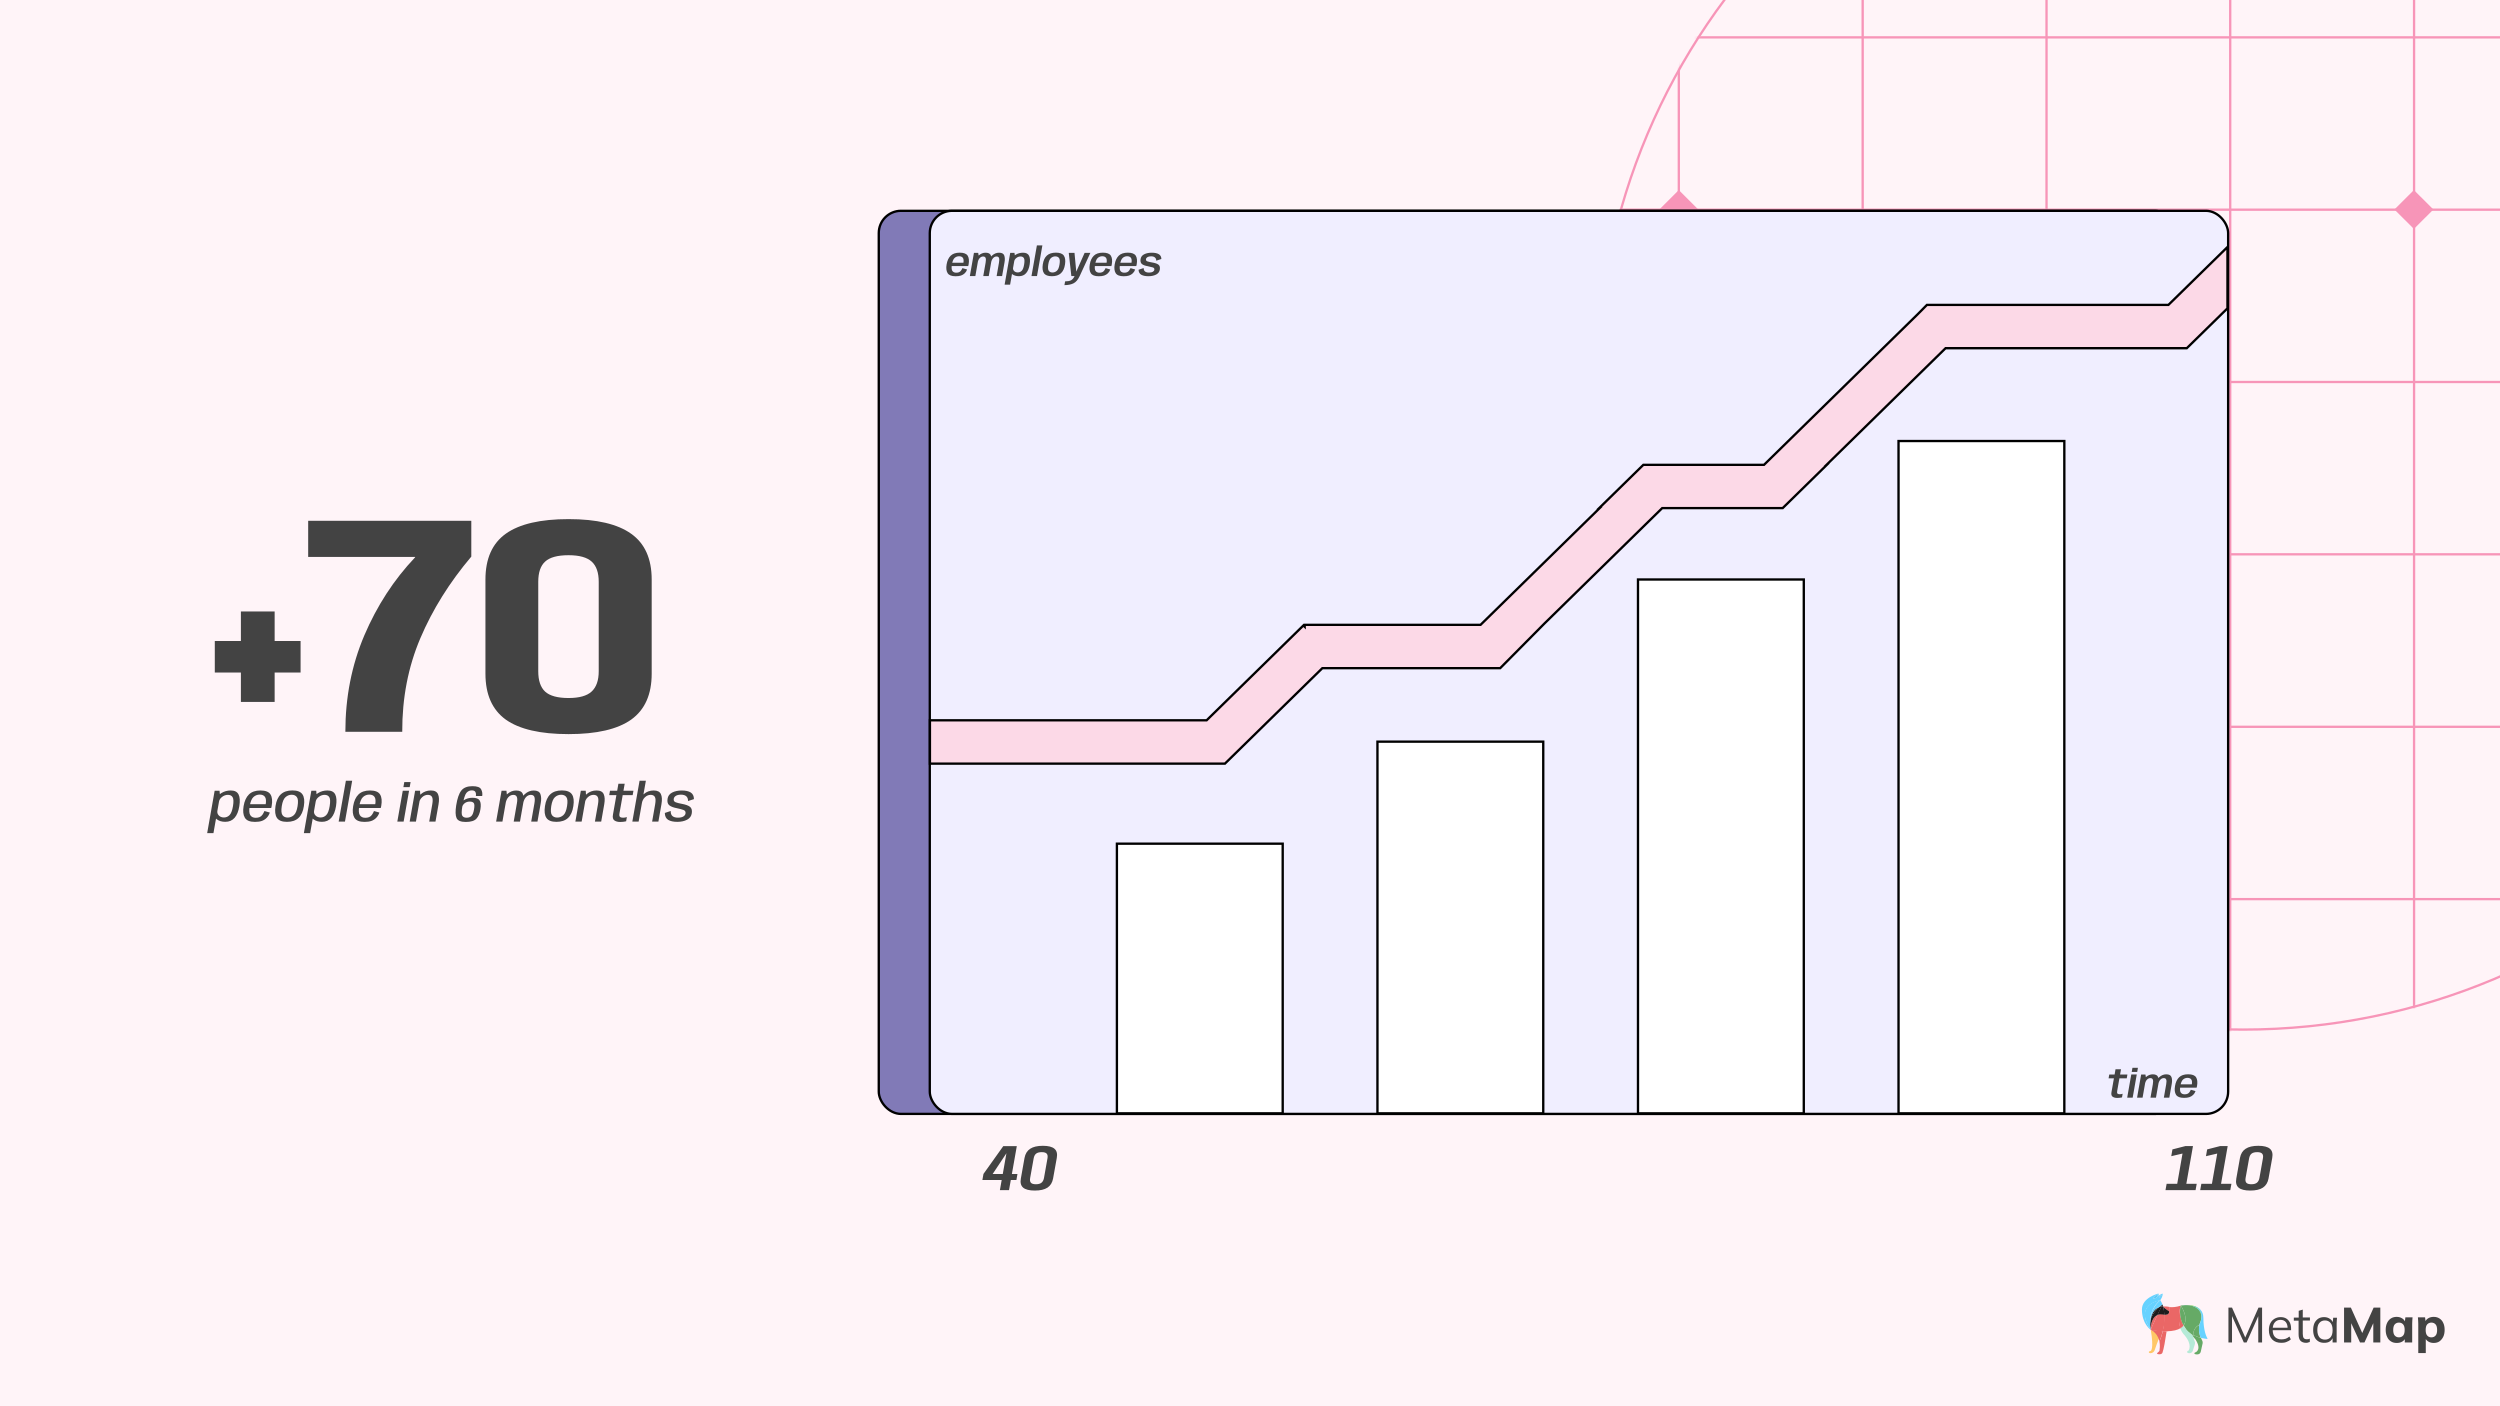
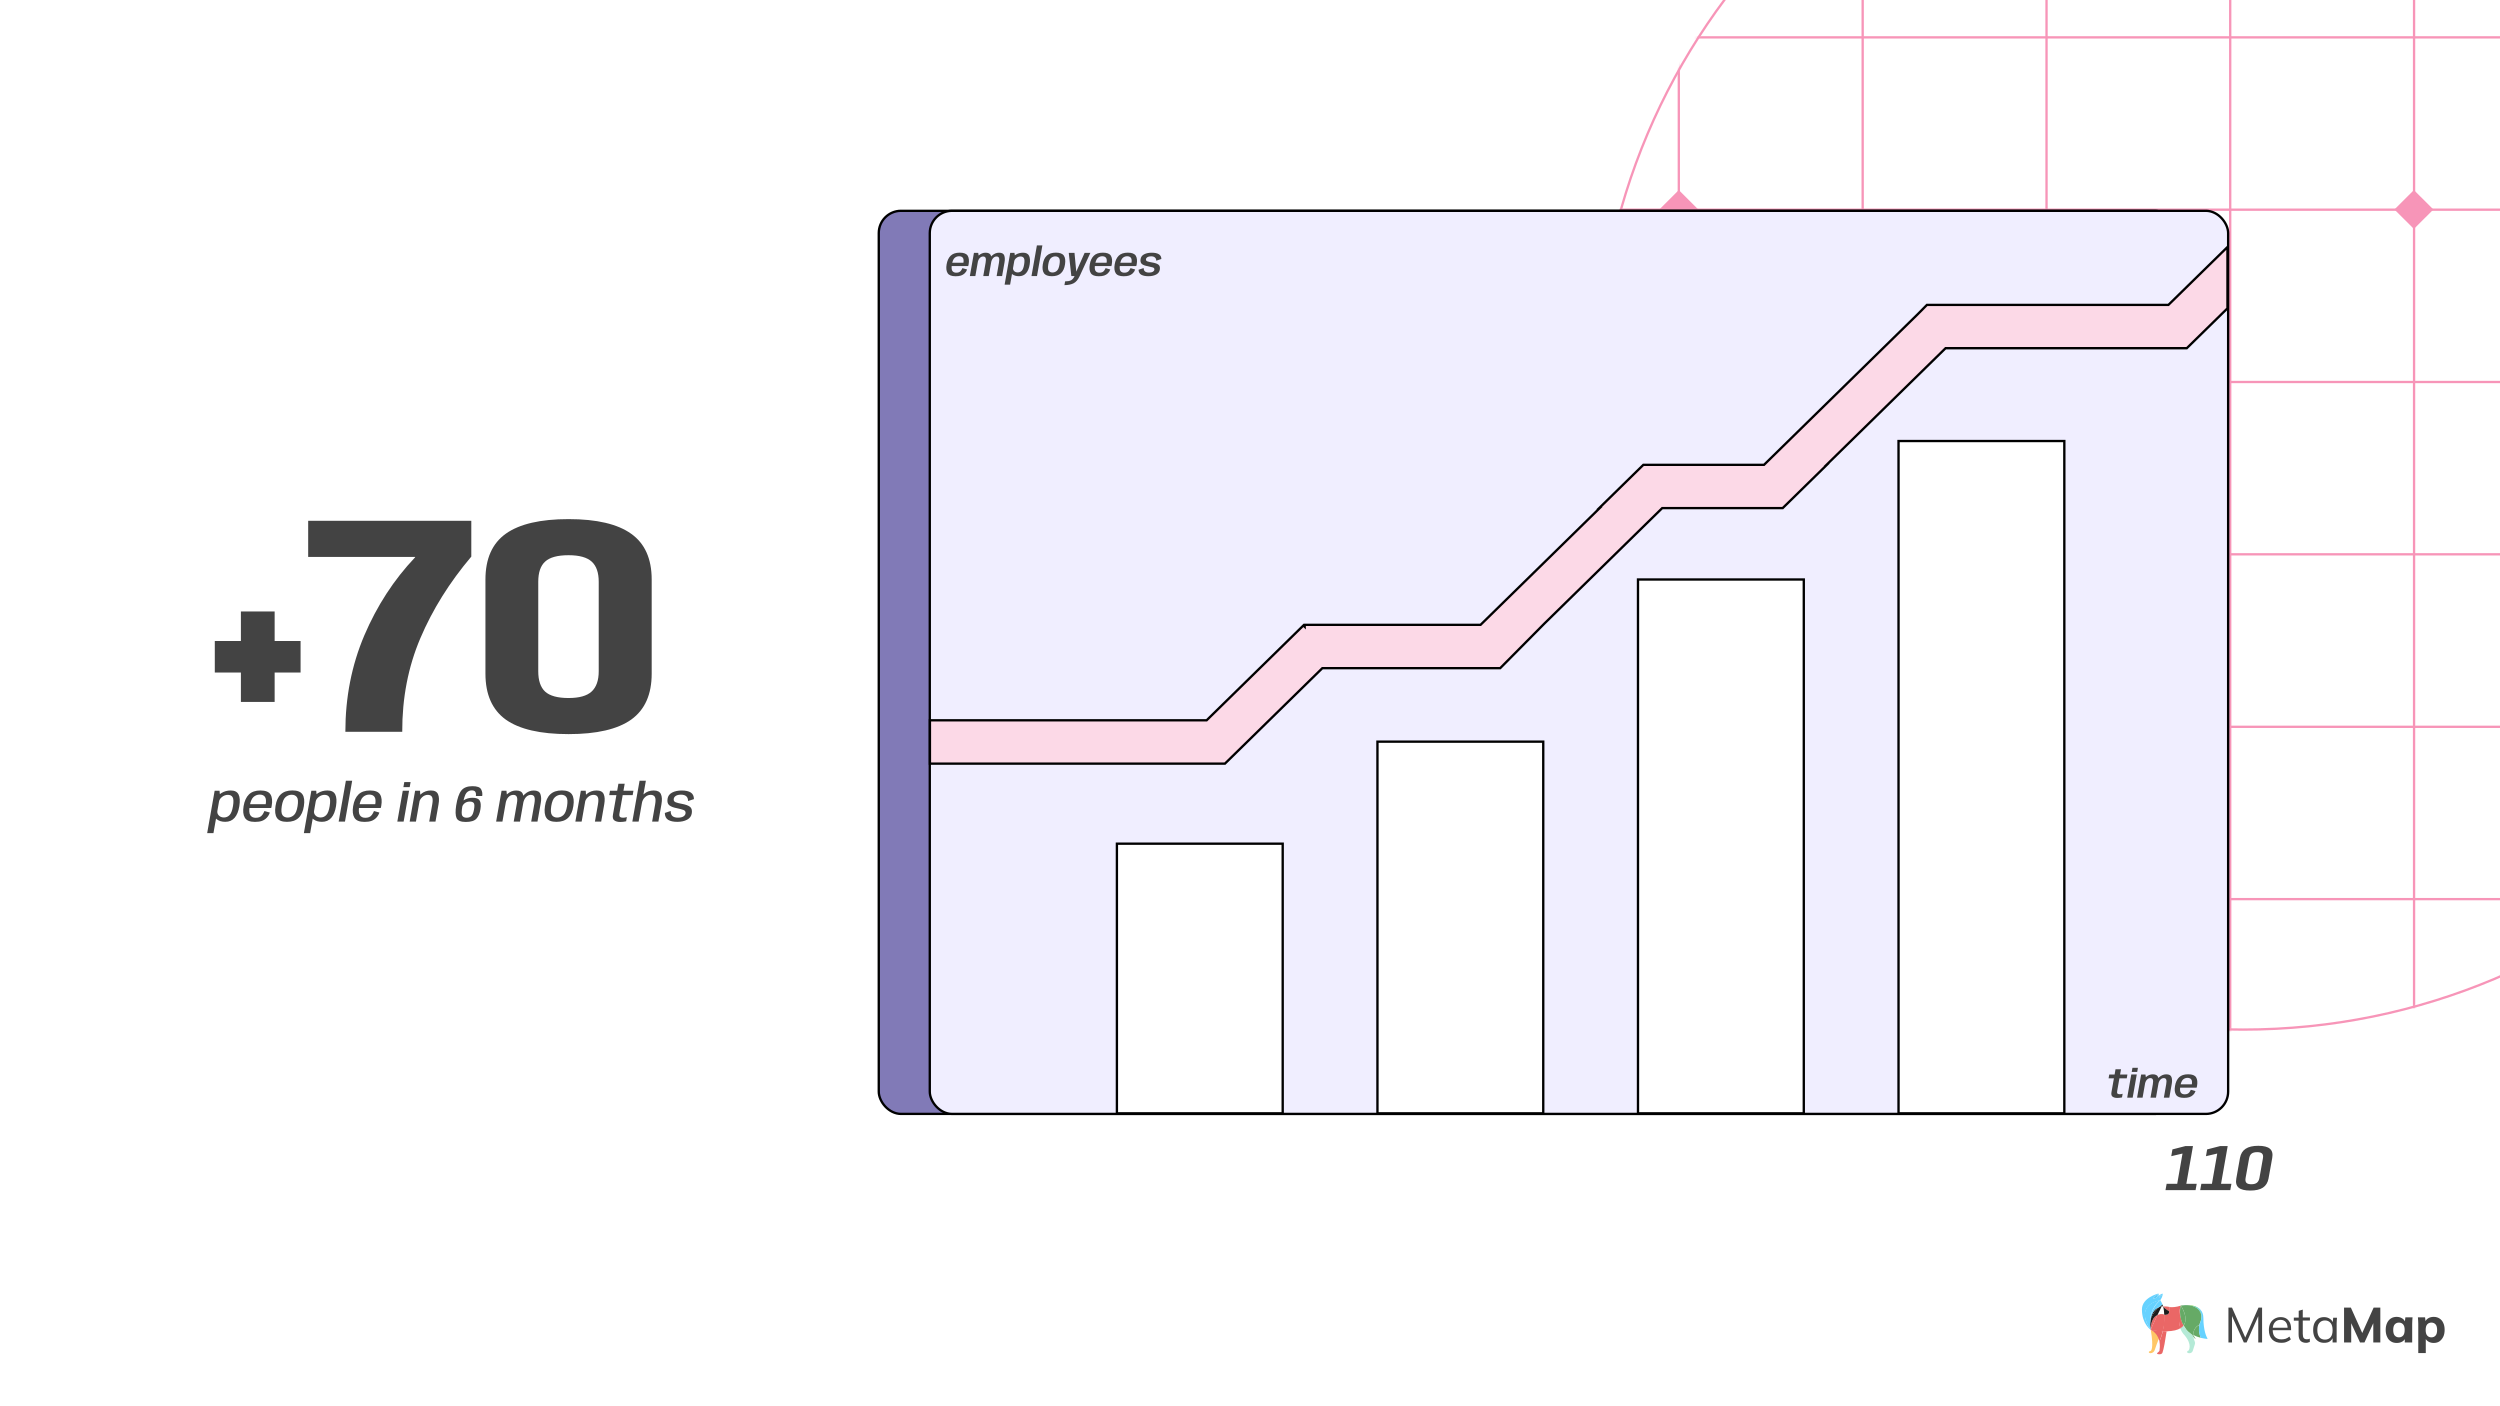
<svg xmlns="http://www.w3.org/2000/svg" width="960" height="540" viewBox="0 0 960 540" fill="none">
  <rect x="0" y="0" width="960" height="540" fill="#333333" stroke="none" />
  <g clip-path="url(#clip0_7345_75669)">
    <rect width="960" height="540" fill="white" />
-     <rect width="960" height="540" fill="#FFF4F8" />
    <mask id="mask0_7345_75669" style="mask-type:alpha" maskUnits="userSpaceOnUse" x="613" y="-101" width="498" height="497">
      <ellipse cx="861.75" cy="147.5" rx="248.75" ry="248" fill="#D9D9D9" />
    </mask>
    <g mask="url(#mask0_7345_75669)">
      <path d="M644.664 -107.701V467.313" stroke="#F795B8" stroke-width="0.892" />
      <path d="M715.266 -107.701V467.313" stroke="#F795B8" stroke-width="0.892" />
      <path d="M785.867 -107.701V467.313" stroke="#F795B8" stroke-width="0.892" />
      <path d="M856.402 -107.701V467.313" stroke="#F795B8" stroke-width="0.892" />
      <path d="M927 -107.701V467.313" stroke="#F795B8" stroke-width="0.892" />
      <path d="M371.289 14.349H1404.28" stroke="#F795B8" stroke-width="0.892" />
      <path d="M371.289 80.519H1404.28" stroke="#F795B8" stroke-width="0.892" />
      <path d="M371.289 146.687H1404.28" stroke="#F795B8" stroke-width="0.892" />
      <path d="M371.289 212.856H1404.28" stroke="#F795B8" stroke-width="0.892" />
      <path d="M371.289 279.095H1404.28" stroke="#F795B8" stroke-width="0.892" />
      <path d="M371.289 345.263H1404.28" stroke="#F795B8" stroke-width="0.892" />
      <path d="M926.937 72.978L919.453 80.447L926.937 87.917L934.421 80.447L926.937 72.978Z" fill="#F795B8" />
      <path d="M714.137 107.858L708.771 113.214C708.206 113.778 708.206 114.764 708.771 115.328L714.137 120.684C714.702 121.247 715.69 121.247 716.255 120.684L721.621 115.328C722.186 114.764 722.186 113.778 721.621 113.214L716.255 107.858C715.69 107.224 714.772 107.224 714.137 107.858Z" fill="#F795B8" />
      <path d="M785.585 230.824L778.102 238.294L785.585 245.763L793.069 238.294L785.585 230.824Z" fill="#F795B8" />
      <path d="M783.257 221.946L769.348 235.828C767.936 237.237 767.936 239.563 769.348 240.972L783.257 254.854C784.669 256.263 786.999 256.263 788.411 254.854L802.32 240.972C803.732 239.563 803.732 237.237 802.32 235.828L788.481 221.946C786.999 220.536 784.74 220.536 783.257 221.946Z" stroke="#F795B8" stroke-width="0.598" stroke-miterlimit="10" />
      <path d="M644.66 72.978L637.176 80.447L644.66 87.917L652.144 80.447L644.66 72.978Z" fill="#F795B8" />
    </g>
    <path d="M861.274 -99.879C998.314 -99.879 1109.37 10.966 1109.37 147.744C1109.37 284.521 998.314 395.366 861.274 395.366C724.234 395.366 613.176 284.521 613.176 147.744C613.176 11.037 724.234 -99.879 861.274 -99.879Z" stroke="#F795B8" stroke-width="0.892" />
    <path d="M845.09 507.418C845.227 506.869 845.365 506.275 845.411 505.589C845.411 506.183 845.273 506.778 845.09 507.418Z" fill="#00AB62" />
    <path d="M825.846 510.618C825.663 509.978 825.617 509.338 825.617 508.743C825.663 509.841 825.846 510.572 825.846 510.618Z" fill="#00B4FF" />
    <path d="M825.846 510.618C825.846 510.572 825.663 509.84 825.617 508.743C825.617 508.148 825.663 507.554 825.8 507.005C825.571 508.834 825.8 510.48 825.846 510.618Z" fill="#1D1D1D" />
    <path d="M829.1 513.775C828.413 515.421 827.817 517.25 827.405 518.439C827.176 519.125 826.534 519.628 825.755 519.628C825.114 519.628 824.885 519.079 825.526 518.851C825.709 518.805 825.801 518.759 825.847 518.759C825.893 518.759 827.176 518.165 825.893 510.665C828 511.717 828.779 512.128 829.1 513.775Z" fill="#FFC766" />
    <path d="M825.846 510.618C825.663 509.978 825.617 509.338 825.617 508.743C825.663 509.841 825.846 510.572 825.846 510.618Z" fill="#FFA200" />
    <path d="M830.521 511.169C829.192 511.123 827.497 511.214 825.848 510.62C825.893 510.483 826.993 507.967 828.459 504.949C829.147 504.675 830.063 504.355 831.117 504.812C831.117 504.812 831.117 504.858 831.163 504.858C831.392 506.916 831.071 509.065 830.521 511.169Z" fill="#EA6766" />
    <path d="M830.521 511.168C830.155 512.631 829.696 514.003 829.192 515.146C828.872 513.5 827.955 511.717 825.848 510.619C827.635 510.939 829.192 511.076 830.521 511.168Z" fill="#EA6766" />
    <path d="M831.984 511.214C831.48 514.643 830.885 518.073 830.381 519.445C830.198 519.857 829.785 520.04 829.327 520.04H829.144C828.502 520.04 827.998 519.857 828.502 519.445C828.686 519.308 829.19 518.896 829.235 518.668C829.327 518.027 829.51 516.656 829.235 515.146C829.694 513.957 830.198 512.631 830.564 511.168C831.068 511.214 831.526 511.214 831.984 511.214Z" fill="#EA6766" />
    <path d="M833.179 501.884C832.766 501.792 832.446 501.747 832.079 501.701C831.529 501.655 831.071 501.655 830.613 501.655C830.979 502.341 832.95 503.576 832.95 503.576C832.95 505.039 831.438 504.856 831.025 504.811C831.163 506.96 830.934 509.246 830.43 511.213C830.979 511.213 831.942 511.213 832.4 511.167C833.133 506.594 833.225 501.884 833.179 501.884C833.225 501.884 833.225 501.884 833.179 501.884Z" fill="#EA6766" />
    <path d="M828.46 504.948C827.039 507.966 825.894 510.482 825.848 510.619C825.848 510.436 825.756 506.046 828.46 504.948Z" fill="#EA6766" />
    <path d="M830.611 501.61C830.428 501.61 830.199 501.656 830.016 501.656C830.107 501.427 830.245 501.153 830.382 500.925C830.473 501.108 830.611 501.565 830.611 501.61Z" fill="#1D1D1D" />
    <path d="M830.425 500.925C830.288 501.153 830.197 501.427 830.059 501.656C829.739 501.702 829.418 501.793 829.098 501.884C829.83 501.29 830.425 500.925 830.425 500.925Z" fill="#1D1D1D" />
    <path d="M832.992 503.576C832.992 505.039 831.48 504.902 831.068 504.856C831.022 503.759 830.93 502.753 830.609 501.655C830.976 502.341 832.992 503.576 832.992 503.576Z" fill="#1D1D1D" />
    <path d="M829.096 501.93C827.904 502.936 826.347 504.673 825.797 507.006C826.026 504.994 826.851 502.753 829.096 501.93Z" fill="#1D1D1D" />
    <path d="M830.059 501.7C829.509 502.798 828.96 503.941 828.456 504.993C825.752 506.09 825.844 510.435 825.844 510.663C825.844 510.526 825.569 508.88 825.798 507.005C826.348 504.627 827.952 502.935 829.097 501.929C829.372 501.792 829.739 501.746 830.059 501.7Z" fill="#1D1D1D" />
-     <path d="M831.068 504.857C831.022 504.857 830.976 504.857 830.976 504.857C829.922 504.583 829.097 504.72 828.41 504.949C828.914 503.897 829.464 502.754 830.014 501.656C830.197 501.656 830.38 501.61 830.609 501.61C830.976 502.708 831.022 503.76 831.068 504.857Z" fill="#1D1D1D" />
    <path d="M842.793 515.192C842.93 515.512 842.93 515.832 842.839 516.152L842.014 518.759C841.831 519.262 841.373 519.628 840.777 519.628H840.639C839.815 519.628 839.54 518.987 840.273 518.667C840.365 518.621 840.41 518.621 840.41 518.621C840.41 518.621 842.014 516.472 838.898 512.768C838.119 511.991 837.57 511.03 837.203 510.024C837.707 509.704 838.119 509.293 838.394 508.927C838.486 509.11 838.623 509.247 838.669 509.476C838.669 509.476 838.761 509.521 838.761 509.567C839.265 510.299 839.861 511.03 840.685 511.625C841.327 512.128 841.785 512.585 842.151 513.088C842.335 513.957 842.61 514.734 842.793 515.192Z" fill="#B5EAD7" />
    <path d="M838.442 508.972C838.534 509.155 838.626 509.292 838.717 509.475C838.671 509.292 838.534 509.155 838.442 508.972C837.847 507.966 837.48 506.731 837.297 505.313C837.48 506.457 837.801 507.737 838.442 508.972Z" fill="#A6E200" />
    <path d="M845.084 507.418C844.901 508.012 844.718 508.469 844.672 508.606C844.718 508.332 844.855 508.012 844.947 507.738C844.992 507.646 845.038 507.555 845.084 507.418Z" fill="#A6E200" />
    <path d="M845.364 505.587C845.319 503.118 843.119 501.105 839.316 501.151C839.408 501.151 839.5 501.151 839.591 501.151C839.729 501.151 839.866 501.151 840.004 501.151C841.012 501.151 841.836 501.288 842.478 501.471C844.906 502.203 845.456 503.986 845.364 505.587Z" fill="#A6E200" />
-     <path d="M845.638 514.78C845.821 515.1 845.867 515.42 845.821 515.786L845.088 519.079C844.95 519.673 844.446 520.085 843.851 520.085H843.393C842.568 520.085 842.339 519.536 843.118 519.262H843.164C843.164 519.262 846.004 518.027 842.293 513.271C842.293 513.088 842.293 512.814 842.293 512.631C843.301 513.18 844.309 513.545 845.179 513.774C845.317 514.14 845.5 514.506 845.638 514.78Z" fill="#66AA66" />
    <path d="M842.385 513.499C841.881 512.493 841.331 512.127 840.736 511.624C839.911 510.984 839.315 510.252 838.766 509.521C839.682 510.892 841.698 511.441 842.156 512.584C842.248 512.767 844.08 515.42 842.385 513.499Z" fill="#66AA66" />
    <path d="M845.086 513.728C844.215 513.5 843.161 513.134 842.199 512.585C842.199 511.259 842.703 509.704 844.628 508.698C844.628 508.698 844.628 508.698 844.628 508.652C844.124 510.619 844.582 512.494 845.086 513.728Z" fill="#66AA66" />
    <path d="M845.364 505.587C845.364 506.273 845.226 506.867 845.043 507.416C844.997 507.508 844.952 507.645 844.906 507.736C844.768 508.011 844.677 508.331 844.631 508.605C844.631 508.651 844.631 508.651 844.631 508.651C842.707 509.657 842.203 511.212 842.248 512.584C841.011 511.898 839.774 510.937 838.858 509.52C838.858 509.52 838.812 509.474 838.812 509.428C838.72 509.291 838.629 509.108 838.537 508.925C840.599 505.999 837.438 501.334 837.438 501.334C837.438 501.334 837.483 501.288 837.621 501.288C837.621 501.288 837.667 501.288 837.712 501.288C838.308 501.243 838.812 501.197 839.316 501.151C843.119 501.105 845.318 503.072 845.364 505.587Z" fill="#66AA66" />
    <path d="M837.303 510.025C836.204 510.711 834.508 511.168 831.988 511.214C832.676 506.595 833.18 501.931 833.18 501.931C834.279 502.022 835.7 501.931 837.395 501.382C837.303 501.565 836.02 506.275 837.303 510.025Z" fill="#EA6766" />
    <path d="M838.49 508.973C838.215 509.385 837.803 509.75 837.253 510.07C835.924 506.321 837.299 501.61 837.345 501.382C837.345 501.519 836.978 503.165 837.253 505.269C837.482 506.732 837.94 507.921 838.49 508.973Z" fill="#EA6766" />
    <path d="M837.207 505.176C836.932 503.073 837.345 501.472 837.39 501.289C837.39 501.289 840.781 506.274 838.444 508.926C837.894 507.966 837.39 506.639 837.207 505.176Z" fill="#66AA66" />
    <path d="M844.947 507.738C844.992 507.646 845.038 507.509 845.084 507.418C844.901 508.012 844.718 508.469 844.672 508.606C844.718 508.332 844.809 508.058 844.947 507.738Z" fill="#66D2FF" />
    <path d="M845.368 505.589C845.368 506.183 845.276 506.778 845.047 507.418C845.23 506.915 845.368 506.275 845.368 505.589Z" fill="#FFBD00" />
    <path d="M847.65 513.957C847.696 514.048 847.65 514.186 847.513 514.14C847.1 514.094 846.184 514.003 845.084 513.728C844.58 512.494 844.076 510.619 844.626 508.606C844.672 508.469 844.855 508.012 845.038 507.418C845.268 506.823 845.359 506.183 845.359 505.588C845.405 503.988 844.901 502.204 842.473 501.473C844.397 502.021 846.092 503.302 846.092 506.137C846.138 510.893 847.238 513.271 847.65 513.957Z" fill="#66D2FF" />
    <path d="M845.366 505.587C845.321 503.118 843.121 501.105 839.318 501.151C838.814 501.151 838.265 501.197 837.715 501.288C837.806 501.288 837.898 501.288 837.99 501.243C838.036 501.243 838.036 501.243 838.081 501.243C838.127 501.243 838.173 501.243 838.265 501.243C838.402 501.243 838.54 501.243 838.723 501.197C838.769 501.197 838.86 501.197 838.906 501.197C838.952 501.197 838.952 501.197 838.998 501.197C839.181 501.197 839.364 501.197 839.548 501.197C839.685 501.197 839.822 501.197 839.96 501.197C840.739 501.197 841.609 501.288 842.434 501.517C844.908 502.203 845.458 503.986 845.366 505.587Z" fill="#66D2FF" />
    <path fill-rule="evenodd" clip-rule="evenodd" d="M830.426 496.717C830.426 496.717 829.327 497.037 828.869 497.769C828.869 497.723 829.052 496.945 828.823 496.717C828.823 496.717 822.5 498.226 822.5 502.845C822.5 508.332 825.753 510.573 825.891 510.664C819.43 501.107 829.006 499.369 829.602 499.278C825.936 502.25 825.524 506.366 825.616 508.744C825.616 508.149 825.661 507.555 825.799 507.006C826.028 504.994 826.853 502.753 829.098 501.93C829.831 501.29 830.426 500.97 830.426 500.97C830.152 500.284 829.648 499.369 829.556 499.278C829.556 499.232 830.656 497.769 830.426 496.717ZM826.715 498.683C826.715 498.683 827.632 497.357 828.64 496.991C828.64 496.991 828.823 498.592 826.715 498.683ZM830.152 497.128C829.418 497.54 829.098 498.363 829.098 498.363C829.693 498.18 830.014 497.448 830.106 497.22C830.152 497.128 830.152 497.128 830.152 497.128Z" fill="#66D2FF" />
    <path d="M825.613 508.743C825.613 509.338 825.704 509.978 825.842 510.618C819.244 500.878 829.324 499.277 829.553 499.231C825.888 502.204 825.475 506.32 825.613 508.743Z" fill="#66D2FF" />
    <path d="M825.846 510.618C825.663 509.978 825.617 509.338 825.617 508.743C825.663 509.841 825.846 510.572 825.846 510.618Z" fill="#00B4FF" />
    <path d="M826.711 498.683C826.711 498.683 827.627 497.357 828.635 496.991C828.635 496.991 828.819 498.592 826.711 498.683Z" fill="#5AC8F6" />
    <path d="M830.151 497.128C830.151 497.128 829.83 498.179 829.098 498.362C829.143 498.316 829.418 497.539 830.151 497.128Z" fill="#5AC8F6" />
    <path d="M855.719 515.511V502.112H857.093L862.454 514.231H861.904L867.265 502.112H868.639V515.511H867.173V504.17H867.723L862.683 515.511H861.629L856.543 504.124H857.093V515.511H855.719ZM876.062 515.648C874.55 515.648 873.404 515.237 872.534 514.368C871.663 513.499 871.251 512.264 871.251 510.755C871.251 509.749 871.434 508.88 871.801 508.149C872.167 507.417 872.717 506.822 873.404 506.411C874.092 505.999 874.871 505.771 875.741 505.771C876.612 505.771 877.345 505.954 877.94 506.319C878.536 506.685 878.994 507.234 879.315 507.874C879.636 508.56 879.773 509.338 879.773 510.252V510.801H872.396V509.841H878.765L878.444 510.069C878.444 509.063 878.215 508.286 877.757 507.691C877.299 507.143 876.612 506.822 875.741 506.822C874.779 506.822 874.046 507.143 873.496 507.829C872.946 508.469 872.717 509.383 872.717 510.527V510.71C872.717 511.898 872.992 512.813 873.588 513.408C874.183 514.002 875.008 514.322 876.062 514.322C876.612 514.322 877.161 514.231 877.665 514.094C878.169 513.911 878.673 513.636 879.132 513.225L879.681 514.322C879.269 514.734 878.719 515.054 878.078 515.282C877.482 515.557 876.795 515.648 876.062 515.648ZM885.546 515.648C884.63 515.648 883.897 515.374 883.393 514.871C882.889 514.322 882.66 513.499 882.66 512.402V507.143H880.827V505.954H882.705V503.347L884.263 502.89V505.908H887.012V507.097H884.263V512.173C884.263 512.95 884.401 513.499 884.63 513.819C884.905 514.139 885.271 514.276 885.821 514.276C886.05 514.276 886.279 514.276 886.462 514.231C886.646 514.185 886.829 514.139 886.966 514.048V515.328C886.783 515.42 886.554 515.465 886.325 515.511C886.05 515.648 885.821 515.648 885.546 515.648ZM892.464 515.648C891.594 515.648 890.861 515.465 890.219 515.054C889.578 514.642 889.074 514.094 888.753 513.362C888.433 512.63 888.249 511.761 888.249 510.71C888.249 509.658 888.433 508.789 888.753 508.057C889.12 507.326 889.624 506.777 890.219 506.365C890.861 505.954 891.594 505.771 892.464 505.771C893.335 505.771 894.068 505.999 894.71 506.457C895.351 506.868 895.763 507.463 895.947 508.24H895.718L895.947 505.999H897.413C897.367 506.365 897.321 506.731 897.321 507.097C897.275 507.463 897.275 507.829 897.275 508.194V515.511H895.718V513.27H895.947C895.763 514.002 895.305 514.597 894.71 515.054C894.114 515.511 893.289 515.648 892.464 515.648ZM892.785 514.414C893.702 514.414 894.435 514.094 894.939 513.499C895.488 512.859 895.718 511.944 895.718 510.755C895.718 509.521 895.443 508.606 894.939 508.011C894.389 507.371 893.702 507.051 892.785 507.051C891.869 507.051 891.182 507.371 890.632 508.011C890.082 508.652 889.853 509.566 889.853 510.755C889.853 511.944 890.128 512.859 890.632 513.499C891.136 514.094 891.869 514.414 892.785 514.414ZM900.116 515.511V502.112H902.728L907.401 512.539H906.805L911.479 502.112H914.045V515.511H911.341V506.411H912.12L907.951 515.511H906.256L902.086 506.411H902.865V515.511H900.116ZM920.322 515.694C919.497 515.694 918.764 515.511 918.122 515.1C917.481 514.688 916.977 514.139 916.656 513.362C916.29 512.63 916.106 511.716 916.106 510.664C916.106 509.612 916.29 508.743 916.656 507.966C917.023 507.234 917.527 506.64 918.122 506.274C918.764 505.862 919.497 505.679 920.322 505.679C921.1 505.679 921.788 505.862 922.383 506.228C923.025 506.594 923.391 507.097 923.62 507.737H923.437L923.666 505.862H926.415C926.369 506.274 926.324 506.685 926.324 507.143C926.278 507.554 926.278 507.966 926.278 508.377V515.511H923.437V513.728H923.666C923.483 514.322 923.071 514.825 922.429 515.191C921.788 515.557 921.1 515.694 920.322 515.694ZM921.192 513.545C921.834 513.545 922.383 513.316 922.796 512.859C923.208 512.402 923.391 511.67 923.391 510.71C923.391 509.749 923.208 509.018 922.796 508.56C922.383 508.103 921.879 507.874 921.192 507.874C920.551 507.874 920.001 508.103 919.588 508.56C919.176 509.018 918.993 509.749 918.993 510.71C918.993 511.67 919.176 512.402 919.588 512.859C920.001 513.316 920.551 513.545 921.192 513.545ZM928.615 519.581V508.377C928.615 507.966 928.615 507.554 928.569 507.143C928.523 506.731 928.523 506.274 928.477 505.862H931.226L931.455 507.737H931.226C931.409 507.097 931.822 506.594 932.417 506.228C933.013 505.862 933.746 505.679 934.525 505.679C935.35 505.679 936.083 505.862 936.724 506.274C937.366 506.685 937.87 507.234 938.19 507.966C938.557 508.697 938.74 509.612 938.74 510.664C938.74 511.716 938.557 512.63 938.19 513.362C937.824 514.094 937.32 514.688 936.724 515.1C936.129 515.511 935.35 515.694 934.525 515.694C933.746 515.694 933.059 515.511 932.463 515.145C931.868 514.779 931.455 514.276 931.272 513.682H931.501V519.581H928.615ZM933.654 513.545C934.342 513.545 934.846 513.316 935.258 512.859C935.67 512.402 935.854 511.67 935.854 510.71C935.854 509.749 935.67 509.018 935.258 508.56C934.846 508.103 934.296 507.874 933.654 507.874C933.013 507.874 932.463 508.103 932.051 508.56C931.639 509.018 931.455 509.749 931.455 510.71C931.455 511.67 931.639 512.402 932.051 512.859C932.463 513.316 932.967 513.545 933.654 513.545Z" fill="#434343" />
    <path d="M92.504 269.54H105.464V258.26H115.424V246.14H105.464V234.8H92.504V246.14H82.484V258.26H92.504V269.54ZM132.62 281H154.46C154.42 268.04 156.74 256.06 161.42 245.06C166.1 234.06 172.62 223.62 180.98 213.74V200H118.34V213.86H159.44L159.38 214.04C151.26 222.6 144.76 232.6 139.88 244.04C135.04 255.44 132.62 267.76 132.62 281ZM218.329 281.9C229.129 281.9 237.149 280.04 242.389 276.32C247.629 272.56 250.249 266.68 250.249 258.68V222.56C250.249 214.56 247.629 208.7 242.389 204.98C237.149 201.22 229.129 199.34 218.329 199.34C207.529 199.34 199.509 201.2 194.269 204.92C189.029 208.64 186.409 214.52 186.409 222.56V258.68C186.409 266.68 189.009 272.56 194.209 276.32C199.449 280.04 207.489 281.9 218.329 281.9ZM218.329 268.04C214.129 268.04 211.129 267.22 209.329 265.58C207.569 263.94 206.689 261.34 206.689 257.78V223.4C206.689 219.84 207.569 217.26 209.329 215.66C211.089 214.02 214.089 213.2 218.329 213.2C222.449 213.2 225.409 214.02 227.209 215.66C229.009 217.3 229.909 219.88 229.909 223.4V257.78C229.909 261.3 228.989 263.9 227.149 265.58C225.349 267.22 222.409 268.04 218.329 268.04Z" fill="#434343" />
    <path d="M79.554 319.931H81.964L84.484 305.631L84.304 303.651H82.424L79.554 319.931ZM86.514 315.581C87.994 315.581 89.184 315.068 90.084 314.041C90.984 313.014 91.591 311.518 91.904 309.551C92.217 307.584 92.117 306.091 91.604 305.071C91.091 304.051 90.094 303.541 88.614 303.541C87.287 303.541 86.094 303.868 85.034 304.521C83.981 305.174 83.387 305.868 83.254 306.601L84.104 307.781C84.224 307.108 84.621 306.514 85.294 306.001C85.974 305.481 86.714 305.221 87.514 305.221C88.367 305.221 88.974 305.528 89.334 306.141C89.694 306.748 89.737 307.888 89.464 309.561C89.184 311.248 88.744 312.394 88.144 313.001C87.544 313.608 86.824 313.911 85.984 313.911C85.171 313.911 84.517 313.654 84.024 313.141C83.537 312.628 83.354 312.028 83.474 311.341L82.214 312.531C82.081 313.264 82.431 313.958 83.264 314.611C84.104 315.258 85.187 315.581 86.514 315.581ZM97.908 315.611L98.188 314.031C97.228 314.031 96.534 313.694 96.108 313.021C95.681 312.341 95.604 311.188 95.878 309.561C96.164 307.848 96.648 306.681 97.328 306.061C98.014 305.434 98.814 305.121 99.728 305.121C100.661 305.121 101.334 305.418 101.748 306.011C102.168 306.604 102.251 307.614 101.998 309.041L102.158 308.801H95.768L95.508 310.281H104.138C104.211 310.061 104.271 309.811 104.318 309.531C104.658 307.584 104.511 306.101 103.878 305.081C103.251 304.054 101.961 303.541 100.008 303.541C98.101 303.541 96.628 304.051 95.588 305.071C94.554 306.084 93.871 307.581 93.538 309.561C93.224 311.448 93.384 312.928 94.018 314.001C94.658 315.074 95.954 315.611 97.908 315.611ZM98.188 314.031L97.908 315.611C98.968 315.611 99.851 315.484 100.558 315.231C101.264 314.978 101.881 314.581 102.408 314.041C102.941 313.501 103.341 312.828 103.608 312.021L101.538 311.431C101.324 311.964 101.068 312.444 100.768 312.871C100.474 313.291 100.111 313.591 99.678 313.771C99.244 313.944 98.748 314.031 98.188 314.031ZM110.201 315.591C112.088 315.591 113.564 315.091 114.631 314.091C115.698 313.091 116.384 311.571 116.691 309.531C117.004 307.524 116.818 306.021 116.131 305.021C115.451 304.021 114.168 303.521 112.281 303.521C110.394 303.521 108.918 304.018 107.851 305.011C106.784 305.998 106.098 307.504 105.791 309.531C105.484 311.551 105.671 313.068 106.351 314.081C107.031 315.088 108.314 315.591 110.201 315.591ZM110.471 313.941C109.591 313.941 108.928 313.634 108.481 313.021C108.034 312.408 107.941 311.248 108.201 309.541C108.468 307.854 108.948 306.708 109.641 306.101C110.341 305.488 111.131 305.181 112.011 305.181C112.891 305.181 113.554 305.484 114.001 306.091C114.454 306.698 114.544 307.848 114.271 309.541C114.004 311.241 113.524 312.401 112.831 313.021C112.138 313.634 111.351 313.941 110.471 313.941ZM116.683 319.931H119.093L121.613 305.631L121.433 303.651H119.553L116.683 319.931ZM123.643 315.581C125.123 315.581 126.313 315.068 127.213 314.041C128.113 313.014 128.719 311.518 129.033 309.551C129.346 307.584 129.246 306.091 128.733 305.071C128.219 304.051 127.223 303.541 125.743 303.541C124.416 303.541 123.223 303.868 122.163 304.521C121.109 305.174 120.516 305.868 120.383 306.601L121.233 307.781C121.353 307.108 121.749 306.514 122.423 306.001C123.103 305.481 123.843 305.221 124.643 305.221C125.496 305.221 126.103 305.528 126.463 306.141C126.823 306.748 126.866 307.888 126.593 309.561C126.313 311.248 125.873 312.394 125.273 313.001C124.673 313.608 123.953 313.911 123.113 313.911C122.299 313.911 121.646 313.654 121.153 313.141C120.666 312.628 120.483 312.028 120.603 311.341L119.343 312.531C119.209 313.264 119.559 313.958 120.393 314.611C121.233 315.258 122.316 315.581 123.643 315.581ZM130.047 315.501H132.467L135.237 299.801H132.817L130.047 315.501ZM139.978 315.611L140.258 314.031C139.298 314.031 138.605 313.694 138.178 313.021C137.751 312.341 137.675 311.188 137.948 309.561C138.235 307.848 138.718 306.681 139.398 306.061C140.085 305.434 140.885 305.121 141.798 305.121C142.731 305.121 143.405 305.418 143.818 306.011C144.238 306.604 144.321 307.614 144.068 309.041L144.228 308.801H137.838L137.578 310.281H146.208C146.281 310.061 146.341 309.811 146.388 309.531C146.728 307.584 146.581 306.101 145.948 305.081C145.321 304.054 144.031 303.541 142.078 303.541C140.171 303.541 138.698 304.051 137.658 305.071C136.625 306.084 135.941 307.581 135.608 309.561C135.295 311.448 135.455 312.928 136.088 314.001C136.728 315.074 138.025 315.611 139.978 315.611ZM140.258 314.031L139.978 315.611C141.038 315.611 141.921 315.484 142.628 315.231C143.335 314.978 143.951 314.581 144.478 314.041C145.011 313.501 145.411 312.828 145.678 312.021L143.608 311.431C143.395 311.964 143.138 312.444 142.838 312.871C142.545 313.291 142.181 313.591 141.748 313.771C141.315 313.944 140.818 314.031 140.258 314.031ZM152.57 315.501H154.99L157.08 303.641H154.66L152.57 315.501ZM155.25 300.311L154.9 302.271H157.32L157.67 300.311H155.25ZM157.307 315.501H159.717L161.427 305.811L161.287 303.641H159.407L157.307 315.501ZM164.817 315.501H167.227L168.397 308.851C168.683 307.218 168.617 305.924 168.197 304.971C167.783 304.018 166.867 303.541 165.447 303.541C164 303.541 162.743 303.994 161.677 304.901C160.617 305.808 160 306.754 159.827 307.741L160.887 308.411C161.047 307.484 161.453 306.721 162.107 306.121C162.76 305.521 163.483 305.221 164.277 305.221C165.063 305.221 165.603 305.491 165.897 306.031C166.197 306.571 166.227 307.521 165.987 308.881L164.817 315.501ZM178.836 315.631C180.83 315.631 182.21 315.201 182.976 314.341C183.75 313.481 184.253 312.278 184.486 310.731C184.72 309.211 184.623 308.101 184.196 307.401C183.77 306.694 182.853 306.341 181.446 306.341C180.173 306.341 179.053 306.658 178.086 307.291C177.126 307.924 176.566 308.588 176.406 309.281L177.486 309.841C177.633 309.274 177.966 308.794 178.486 308.401C179.013 308.008 179.646 307.811 180.386 307.811C181.126 307.811 181.64 307.998 181.926 308.371C182.213 308.738 182.243 309.568 182.016 310.861C181.796 312.088 181.466 312.918 181.026 313.351C180.586 313.784 179.966 314.001 179.166 314.001C178.373 314.001 177.82 313.744 177.506 313.231C177.2 312.718 177.216 311.481 177.556 309.521C178.036 306.774 178.56 305.084 179.126 304.451C179.693 303.818 180.37 303.501 181.156 303.501C181.85 303.501 182.31 303.698 182.536 304.091C182.763 304.484 182.83 305.011 182.736 305.671H185.166C185.32 304.791 185.186 303.941 184.766 303.121C184.346 302.301 183.236 301.891 181.436 301.891C179.463 301.891 178.033 302.451 177.146 303.571C176.26 304.691 175.603 306.591 175.176 309.271C174.83 311.498 174.876 313.114 175.316 314.121C175.756 315.128 176.93 315.631 178.836 315.631ZM190.51 315.501H192.93L194.68 305.571L194.48 303.651H192.6L190.51 315.501ZM197.26 315.501H199.67L200.93 308.351C201.17 307.004 201.12 305.868 200.78 304.941C200.446 304.014 199.58 303.551 198.18 303.551C196.946 303.551 195.813 304.008 194.78 304.921C193.753 305.834 193.136 306.861 192.93 308.001L194.13 308.591C194.316 307.518 194.68 306.691 195.22 306.111C195.766 305.524 196.396 305.231 197.11 305.231C197.803 305.231 198.256 305.498 198.47 306.031C198.683 306.558 198.686 307.391 198.48 308.531L197.26 315.501ZM203.98 315.501H206.39L207.65 308.351C207.89 307.004 207.846 305.868 207.52 304.941C207.193 304.014 206.326 303.551 204.92 303.551C203.693 303.551 202.563 304.014 201.53 304.941C200.496 305.861 199.88 306.881 199.68 308.001L200.87 308.591C201.063 307.518 201.43 306.691 201.97 306.111C202.516 305.524 203.143 305.231 203.85 305.231C204.55 305.231 205 305.498 205.2 306.031C205.406 306.558 205.41 307.391 205.21 308.531L203.98 315.501ZM213.678 315.591C215.564 315.591 217.041 315.091 218.108 314.091C219.174 313.091 219.861 311.571 220.168 309.531C220.481 307.524 220.294 306.021 219.608 305.021C218.928 304.021 217.644 303.521 215.758 303.521C213.871 303.521 212.394 304.018 211.327 305.011C210.261 305.998 209.574 307.504 209.268 309.531C208.961 311.551 209.148 313.068 209.828 314.081C210.508 315.088 211.791 315.591 213.678 315.591ZM213.948 313.941C213.068 313.941 212.404 313.634 211.958 313.021C211.511 312.408 211.418 311.248 211.678 309.541C211.944 307.854 212.424 306.708 213.118 306.101C213.818 305.488 214.608 305.181 215.488 305.181C216.368 305.181 217.031 305.484 217.478 306.091C217.931 306.698 218.021 307.848 217.748 309.541C217.481 311.241 217.001 312.401 216.308 313.021C215.614 313.634 214.828 313.941 213.948 313.941ZM220.939 315.501H223.349L225.059 305.811L224.919 303.641H223.039L220.939 315.501ZM228.449 315.501H230.859L232.029 308.851C232.316 307.218 232.249 305.924 231.829 304.971C231.416 304.018 230.499 303.541 229.079 303.541C227.633 303.541 226.376 303.994 225.309 304.901C224.249 305.808 223.633 306.754 223.459 307.741L224.519 308.411C224.679 307.484 225.086 306.721 225.739 306.121C226.393 305.521 227.116 305.221 227.909 305.221C228.696 305.221 229.236 305.491 229.529 306.031C229.829 306.571 229.859 307.521 229.619 308.881L228.449 315.501ZM238.145 315.641C238.932 315.641 239.695 315.554 240.435 315.381L240.715 313.761C240.222 313.921 239.728 314.001 239.235 314.001C238.702 314.001 238.312 313.891 238.065 313.671C237.818 313.444 237.758 312.978 237.885 312.271L239.115 305.331H242.945L243.245 303.651H239.405L239.885 300.961H237.465L236.995 303.651H234.235L233.935 305.331H236.695L235.375 312.831C235.182 313.904 235.365 314.641 235.925 315.041C236.485 315.441 237.225 315.641 238.145 315.641ZM242.814 315.501H245.234L248.014 299.801H245.594L242.814 315.501ZM250.414 315.501H252.824L254.004 308.781C254.291 307.148 254.218 305.868 253.784 304.941C253.358 304.008 252.434 303.541 251.014 303.541C249.568 303.541 248.318 303.994 247.264 304.901C246.211 305.808 245.594 306.754 245.414 307.741L246.484 308.411C246.644 307.484 247.044 306.721 247.684 306.121C248.331 305.521 249.051 305.221 249.844 305.221C250.631 305.221 251.174 305.491 251.474 306.031C251.781 306.571 251.814 307.521 251.574 308.881L250.414 315.501ZM260.073 315.591C261.553 315.591 262.813 315.314 263.853 314.761C264.899 314.208 265.499 313.371 265.653 312.251C265.813 311.091 265.569 310.271 264.923 309.791C264.283 309.311 263.279 308.944 261.913 308.691C260.853 308.504 260.033 308.298 259.453 308.071C258.873 307.844 258.626 307.421 258.713 306.801C258.779 306.301 259.053 305.901 259.533 305.601C260.013 305.301 260.676 305.151 261.523 305.151C262.409 305.151 263.083 305.361 263.543 305.781C264.003 306.194 264.223 306.801 264.203 307.601L266.473 306.861C266.459 305.668 266.046 304.818 265.233 304.311C264.426 303.804 263.279 303.551 261.793 303.551C260.319 303.551 259.076 303.821 258.063 304.361C257.056 304.894 256.479 305.701 256.333 306.781C256.166 307.928 256.399 308.751 257.033 309.251C257.666 309.744 258.619 310.108 259.893 310.341C261.013 310.574 261.873 310.804 262.473 311.031C263.079 311.258 263.336 311.704 263.243 312.371C263.176 312.838 262.896 313.224 262.403 313.531C261.909 313.831 261.223 313.981 260.343 313.981C259.409 313.981 258.706 313.781 258.233 313.381C257.759 312.981 257.533 312.328 257.553 311.421L255.293 312.171C255.319 313.444 255.756 314.334 256.603 314.841C257.456 315.341 258.613 315.591 260.073 315.591Z" fill="#434343" />
-     <path d="M383.963 456.999H387.463L388.15 453.112H390.3L390.7 450.824H388.563L390.45 440.124H385.25L377.65 450.787L377.237 453.112H384.65L383.963 456.999ZM381.175 450.824L386.775 442.387H386.55L385.063 450.824H381.175ZM397.366 457.174C399.466 457.174 401.087 456.799 402.229 456.049C403.379 455.291 404.1 454.112 404.391 452.512L405.804 444.649C406.095 443.049 405.8 441.874 404.916 441.124C404.041 440.366 402.554 439.987 400.454 439.987C398.362 439.987 396.741 440.366 395.591 441.124C394.441 441.874 393.716 443.049 393.416 444.649L392.016 452.512C391.716 454.112 392.008 455.291 392.891 456.049C393.775 456.799 395.266 457.174 397.366 457.174ZM397.804 454.749C396.854 454.749 396.208 454.557 395.866 454.174C395.525 453.782 395.429 453.174 395.579 452.349L396.929 444.812C397.079 443.987 397.391 443.382 397.866 442.999C398.35 442.616 399.07 442.424 400.029 442.424C400.962 442.424 401.6 442.62 401.941 443.012C402.283 443.395 402.379 443.995 402.229 444.812L400.891 452.349C400.733 453.166 400.412 453.77 399.929 454.162C399.445 454.553 398.737 454.749 397.804 454.749Z" fill="#434343" />
    <path d="M831.55 456.999H843.1L843.538 454.574H839.55L842.1 440.099H839.175L834.213 441.374L833.763 443.974L838.088 442.962L836.05 454.574H831.987L831.55 456.999ZM844.88 456.999H856.43L856.868 454.574H852.88L855.43 440.099H852.505L847.543 441.374L847.093 443.974L851.418 442.962L849.38 454.574H845.318L844.88 456.999ZM864.098 457.174C866.198 457.174 867.818 456.799 868.96 456.049C870.11 455.291 870.831 454.112 871.123 452.512L872.535 444.649C872.827 443.049 872.531 441.874 871.648 441.124C870.773 440.366 869.285 439.987 867.185 439.987C865.093 439.987 863.473 440.366 862.323 441.124C861.173 441.874 860.448 443.049 860.148 444.649L858.748 452.512C858.448 454.112 858.739 455.291 859.623 456.049C860.506 456.799 861.998 457.174 864.098 457.174ZM864.535 454.749C863.585 454.749 862.939 454.557 862.598 454.174C862.256 453.782 862.16 453.174 862.31 452.349L863.66 444.812C863.81 443.987 864.123 443.382 864.598 442.999C865.081 442.616 865.802 442.424 866.76 442.424C867.693 442.424 868.331 442.62 868.673 443.012C869.014 443.395 869.11 443.995 868.96 444.812L867.623 452.349C867.464 453.166 867.143 453.77 866.66 454.162C866.177 454.553 865.468 454.749 864.535 454.749Z" fill="#434343" />
    <rect x="337.446" y="80.951" width="498.567" height="346.794" rx="8.55" fill="#817AB7" stroke="black" stroke-width="0.9" />
    <rect x="357.036" y="80.951" width="498.567" height="346.794" rx="8.55" fill="#F0EEFF" stroke="black" stroke-width="0.9" />
    <path d="M592.608 284.794H528.941V427.519H592.608V284.794Z" fill="white" stroke="black" stroke-width="0.9" stroke-miterlimit="10" />
    <path d="M492.557 323.973H428.891V427.518H492.557V323.973Z" fill="white" stroke="black" stroke-width="0.9" stroke-miterlimit="10" />
    <path d="M692.655 222.526H628.988V427.519H692.655V222.526Z" fill="white" stroke="black" stroke-width="0.9" stroke-miterlimit="10" />
    <path d="M792.702 169.354H729.035V427.519H792.702V169.354Z" fill="white" stroke="black" stroke-width="0.9" stroke-miterlimit="10" />
    <path d="M701.404 178.486H701.518L684.546 195.117H638.469H638.285L638.154 195.246L593.103 239.391L593.098 239.395L576.083 256.566H507.979H507.795L507.664 256.694L470.375 293.233H357.091V276.602H463.148H463.332L463.463 276.474L500.506 240.176L500.994 240.653V239.935H568.348H568.532L568.663 239.806L613.482 195.888L614.27 195.117H614.084L631.056 178.486H677.206H677.389L677.521 178.358L736.421 120.642L736.427 120.636L739.939 117.078H832.49H832.673L832.805 116.949L855.348 94.86V118.396L839.722 133.709H747.285H747.101L746.97 133.837L702.192 177.715L701.404 178.486Z" fill="#FCD9E7" stroke="black" stroke-width="0.9" />
    <path d="M366.96 106.083L367.208 104.717C366.518 104.717 366.015 104.487 365.7 104.027C365.39 103.562 365.335 102.735 365.535 101.545C365.74 100.315 366.085 99.483 366.57 99.047C367.06 98.612 367.633 98.395 368.288 98.395C368.953 98.395 369.435 98.6 369.735 99.01C370.04 99.415 370.105 100.107 369.93 101.087L370.05 100.892H365.445L365.22 102.175H371.79C371.85 101.985 371.903 101.77 371.948 101.53C372.198 100.095 372.08 98.985 371.595 98.2C371.11 97.415 370.088 97.022 368.528 97.022C367.013 97.022 365.855 97.412 365.055 98.192C364.26 98.968 363.74 100.085 363.495 101.545C363.255 102.955 363.383 104.065 363.878 104.875C364.378 105.68 365.405 106.083 366.96 106.083ZM367.208 104.717L366.96 106.083C367.795 106.083 368.48 105.993 369.015 105.812C369.555 105.627 370.03 105.342 370.44 104.957C370.855 104.572 371.165 104.082 371.37 103.487L369.57 102.962C369.41 103.327 369.225 103.652 369.015 103.937C368.805 104.217 368.55 104.417 368.25 104.537C367.955 104.657 367.608 104.717 367.208 104.717ZM372.423 106H374.538L375.858 98.507L375.633 97.112H373.99L372.423 106ZM377.575 106H379.683L380.613 100.705C380.793 99.695 380.755 98.832 380.5 98.118C380.245 97.397 379.568 97.037 378.468 97.037C377.513 97.037 376.628 97.395 375.813 98.11C374.998 98.82 374.515 99.6 374.365 100.45L375.408 100.93C375.548 100.135 375.81 99.53 376.195 99.115C376.585 98.7 377.03 98.493 377.53 98.493C378.01 98.493 378.325 98.68 378.475 99.055C378.625 99.43 378.625 100.035 378.475 100.87L377.575 106ZM382.705 106H384.805L385.743 100.705C385.923 99.695 385.888 98.832 385.638 98.118C385.388 97.397 384.715 97.037 383.62 97.037C382.665 97.037 381.778 97.397 380.958 98.118C380.143 98.838 379.663 99.615 379.518 100.45L380.56 100.93C380.7 100.135 380.963 99.53 381.348 99.115C381.733 98.7 382.175 98.493 382.675 98.493C383.16 98.493 383.473 98.68 383.613 99.055C383.758 99.43 383.755 100.035 383.605 100.87L382.705 106ZM385.769 109.323H387.876L389.774 98.567L389.556 97.112H387.921L385.769 109.323ZM391.281 106.06C392.431 106.06 393.349 105.667 394.034 104.882C394.719 104.097 395.174 102.982 395.399 101.537C395.624 100.092 395.544 98.983 395.159 98.207C394.779 97.427 394.014 97.037 392.864 97.037C391.839 97.037 390.914 97.282 390.089 97.772C389.269 98.263 388.806 98.793 388.701 99.362L389.459 100.33C389.549 99.835 389.834 99.405 390.314 99.04C390.794 98.67 391.319 98.485 391.889 98.485C392.494 98.485 392.924 98.698 393.179 99.123C393.434 99.547 393.464 100.355 393.269 101.545C393.074 102.75 392.764 103.562 392.339 103.982C391.919 104.402 391.409 104.612 390.809 104.612C390.234 104.612 389.769 104.432 389.414 104.073C389.064 103.707 388.934 103.267 389.024 102.752L387.929 103.735C387.829 104.305 388.106 104.835 388.761 105.325C389.416 105.815 390.256 106.06 391.281 106.06ZM396.092 106H398.207L400.277 94.225H398.169L396.092 106ZM403.924 106.068C405.424 106.068 406.582 105.687 407.397 104.927C408.217 104.162 408.739 103.027 408.964 101.522C409.189 100.042 409.039 98.922 408.514 98.162C407.989 97.397 406.974 97.015 405.469 97.015C403.969 97.015 402.809 97.392 401.989 98.147C401.174 98.897 400.654 100.022 400.429 101.522C400.204 103.007 400.354 104.137 400.879 104.912C401.404 105.682 402.419 106.068 403.924 106.068ZM404.157 104.635C403.527 104.635 403.052 104.422 402.732 103.997C402.412 103.572 402.347 102.75 402.537 101.53C402.727 100.325 403.069 99.51 403.564 99.085C404.059 98.66 404.619 98.448 405.244 98.448C405.874 98.448 406.349 98.66 406.669 99.085C406.989 99.505 407.052 100.32 406.857 101.53C406.667 102.745 406.324 103.567 405.829 103.997C405.339 104.422 404.782 104.635 404.157 104.635ZM411.393 106L414.603 106L418.698 97.112H416.486L412.916 105.152H413.366L412.608 97.105L410.403 97.112L411.393 106ZM408.746 109.488C410.121 109.488 411.276 109.26 412.211 108.805C413.151 108.35 413.948 107.415 414.603 106L412.653 105.985C412.263 106.83 411.796 107.385 411.251 107.65C410.706 107.915 409.956 108.048 409.001 108.048L408.746 109.488ZM421.936 106.083L422.183 104.717C421.493 104.717 420.991 104.487 420.676 104.027C420.366 103.562 420.311 102.735 420.511 101.545C420.716 100.315 421.061 99.483 421.546 99.047C422.036 98.612 422.608 98.395 423.263 98.395C423.928 98.395 424.411 98.6 424.711 99.01C425.016 99.415 425.081 100.107 424.906 101.087L425.026 100.892H420.421L420.196 102.175H426.766C426.826 101.985 426.878 101.77 426.923 101.53C427.173 100.095 427.056 98.985 426.571 98.2C426.086 97.415 425.063 97.022 423.503 97.022C421.988 97.022 420.831 97.412 420.031 98.192C419.236 98.968 418.716 100.085 418.471 101.545C418.231 102.955 418.358 104.065 418.853 104.875C419.353 105.68 420.381 106.083 421.936 106.083ZM422.183 104.717L421.936 106.083C422.771 106.083 423.456 105.993 423.991 105.812C424.531 105.627 425.006 105.342 425.416 104.957C425.831 104.572 426.141 104.082 426.346 103.487L424.546 102.962C424.386 103.327 424.201 103.652 423.991 103.937C423.781 104.217 423.526 104.417 423.226 104.537C422.931 104.657 422.583 104.717 422.183 104.717ZM431.501 106.083L431.749 104.717C431.059 104.717 430.556 104.487 430.241 104.027C429.931 103.562 429.876 102.735 430.076 101.545C430.281 100.315 430.626 99.483 431.111 99.047C431.601 98.612 432.174 98.395 432.829 98.395C433.494 98.395 433.976 98.6 434.276 99.01C434.581 99.415 434.646 100.107 434.471 101.087L434.591 100.892H429.986L429.761 102.175H436.331C436.391 101.985 436.444 101.77 436.489 101.53C436.739 100.095 436.621 98.985 436.136 98.2C435.651 97.415 434.629 97.022 433.069 97.022C431.554 97.022 430.396 97.412 429.596 98.192C428.801 98.968 428.281 100.085 428.036 101.545C427.796 102.955 427.924 104.065 428.419 104.875C428.919 105.68 429.946 106.083 431.501 106.083ZM431.749 104.717L431.501 106.083C432.336 106.083 433.021 105.993 433.556 105.812C434.096 105.627 434.571 105.342 434.981 104.957C435.396 104.572 435.706 104.082 435.911 103.487L434.111 102.962C433.951 103.327 433.766 103.652 433.556 103.937C433.346 104.217 433.091 104.417 432.791 104.537C432.496 104.657 432.149 104.717 431.749 104.717ZM440.999 106.068C442.134 106.068 443.116 105.857 443.946 105.437C444.776 105.012 445.254 104.357 445.379 103.472C445.504 102.592 445.314 101.97 444.809 101.605C444.309 101.24 443.531 100.972 442.476 100.802C441.691 100.667 441.076 100.527 440.631 100.382C440.186 100.237 439.994 99.953 440.054 99.528C440.099 99.198 440.289 98.933 440.624 98.733C440.964 98.528 441.434 98.425 442.034 98.425C442.664 98.425 443.146 98.57 443.481 98.86C443.821 99.15 443.996 99.565 444.006 100.105L445.971 99.445C445.941 98.575 445.601 97.957 444.951 97.593C444.306 97.222 443.409 97.037 442.259 97.037C441.119 97.037 440.149 97.243 439.349 97.653C438.554 98.058 438.096 98.68 437.976 99.52C437.851 100.395 438.034 101.025 438.524 101.41C439.019 101.79 439.756 102.06 440.736 102.22C441.566 102.385 442.211 102.542 442.671 102.692C443.136 102.837 443.336 103.135 443.271 103.585C443.226 103.905 443.029 104.167 442.679 104.372C442.334 104.572 441.851 104.672 441.231 104.672C440.556 104.672 440.044 104.532 439.694 104.252C439.344 103.972 439.166 103.53 439.161 102.925L437.196 103.592C437.246 104.507 437.609 105.15 438.284 105.52C438.964 105.885 439.869 106.068 440.999 106.068Z" fill="#434343" />
    <path d="M813.028 421.605C813.653 421.605 814.26 421.54 814.85 421.41L815.098 420C814.723 420.125 814.35 420.187 813.98 420.187C813.595 420.187 813.31 420.107 813.125 419.947C812.945 419.787 812.903 419.452 812.998 418.942L813.853 414.067H816.673L816.928 412.612H814.115L814.468 410.587H812.36L812.008 412.612H809.953L809.698 414.067H811.745L810.8 419.415C810.655 420.25 810.805 420.825 811.25 421.14C811.7 421.45 812.293 421.605 813.028 421.605ZM816.84 421.5H818.948L820.515 412.605H818.408L816.84 421.5ZM818.858 410.032L818.58 411.63H820.688L820.965 410.032H818.858ZM820.635 421.5H822.75L824.07 414.007L823.845 412.612H822.202L820.635 421.5ZM825.787 421.5H827.895L828.825 416.205C829.005 415.195 828.967 414.332 828.712 413.618C828.457 412.897 827.78 412.537 826.68 412.537C825.725 412.537 824.84 412.895 824.025 413.61C823.21 414.32 822.727 415.1 822.577 415.95L823.62 416.43C823.76 415.635 824.022 415.03 824.407 414.615C824.797 414.2 825.242 413.992 825.742 413.992C826.222 413.992 826.537 414.18 826.687 414.555C826.837 414.93 826.837 415.535 826.687 416.37L825.787 421.5ZM830.917 421.5H833.017L833.955 416.205C834.135 415.195 834.1 414.332 833.85 413.618C833.6 412.897 832.927 412.537 831.832 412.537C830.877 412.537 829.99 412.897 829.17 413.618C828.355 414.337 827.875 415.115 827.73 415.95L828.772 416.43C828.912 415.635 829.175 415.03 829.56 414.615C829.945 414.2 830.387 413.992 830.887 413.992C831.372 413.992 831.685 414.18 831.825 414.555C831.97 414.93 831.967 415.535 831.817 416.37L830.917 421.5ZM838.668 421.583L838.916 420.217C838.226 420.217 837.723 419.987 837.408 419.527C837.098 419.062 837.043 418.235 837.243 417.045C837.448 415.815 837.793 414.982 838.278 414.547C838.768 414.112 839.341 413.895 839.996 413.895C840.661 413.895 841.143 414.1 841.443 414.51C841.748 414.915 841.813 415.607 841.638 416.587L841.758 416.392H837.153L836.928 417.675H843.498C843.558 417.485 843.611 417.27 843.656 417.03C843.906 415.595 843.788 414.485 843.303 413.7C842.818 412.915 841.796 412.522 840.236 412.522C838.721 412.522 837.563 412.912 836.763 413.692C835.968 414.467 835.448 415.585 835.203 417.045C834.963 418.455 835.091 419.565 835.586 420.375C836.086 421.18 837.113 421.583 838.668 421.583ZM838.916 420.217L838.668 421.583C839.503 421.583 840.188 421.493 840.723 421.312C841.263 421.127 841.738 420.842 842.148 420.457C842.563 420.072 842.873 419.582 843.078 418.987L841.278 418.462C841.118 418.827 840.933 419.152 840.723 419.437C840.513 419.717 840.258 419.917 839.958 420.037C839.663 420.157 839.316 420.217 838.916 420.217Z" fill="#434343" />
  </g>
  <defs>
    <clipPath id="clip0_7345_75669">
      <rect width="960" height="540" fill="white" />
    </clipPath>
  </defs>
</svg>